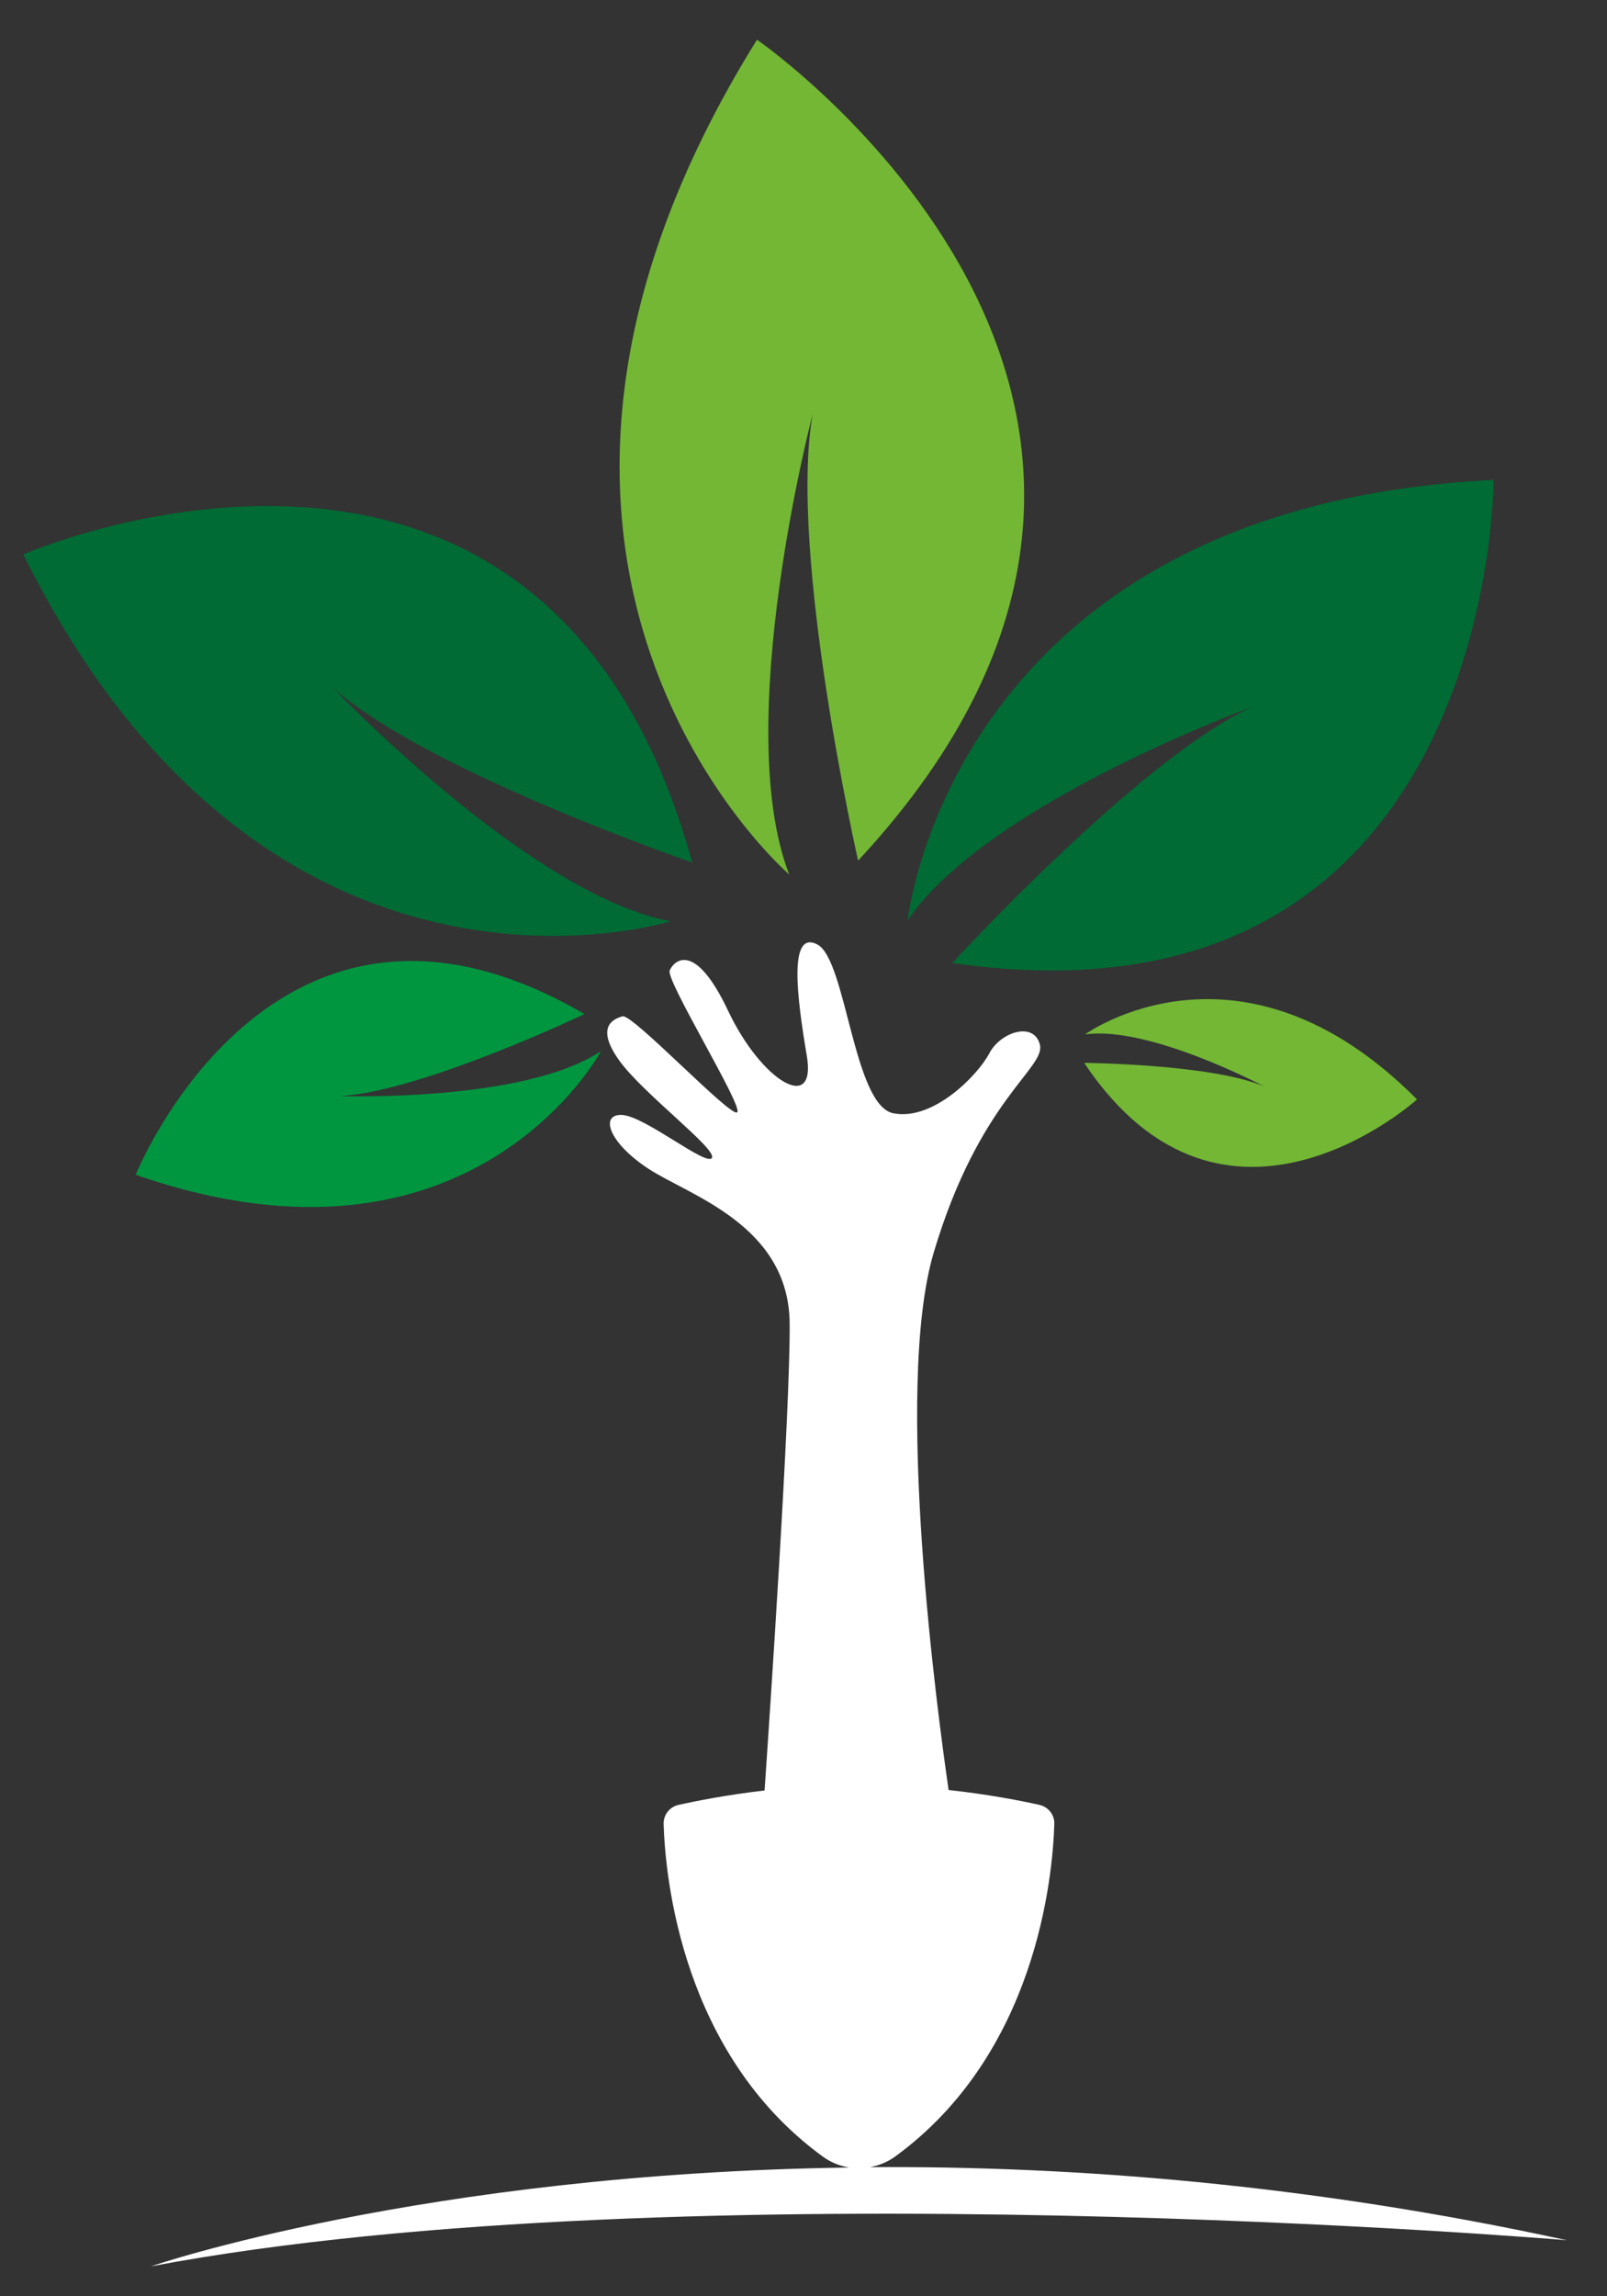
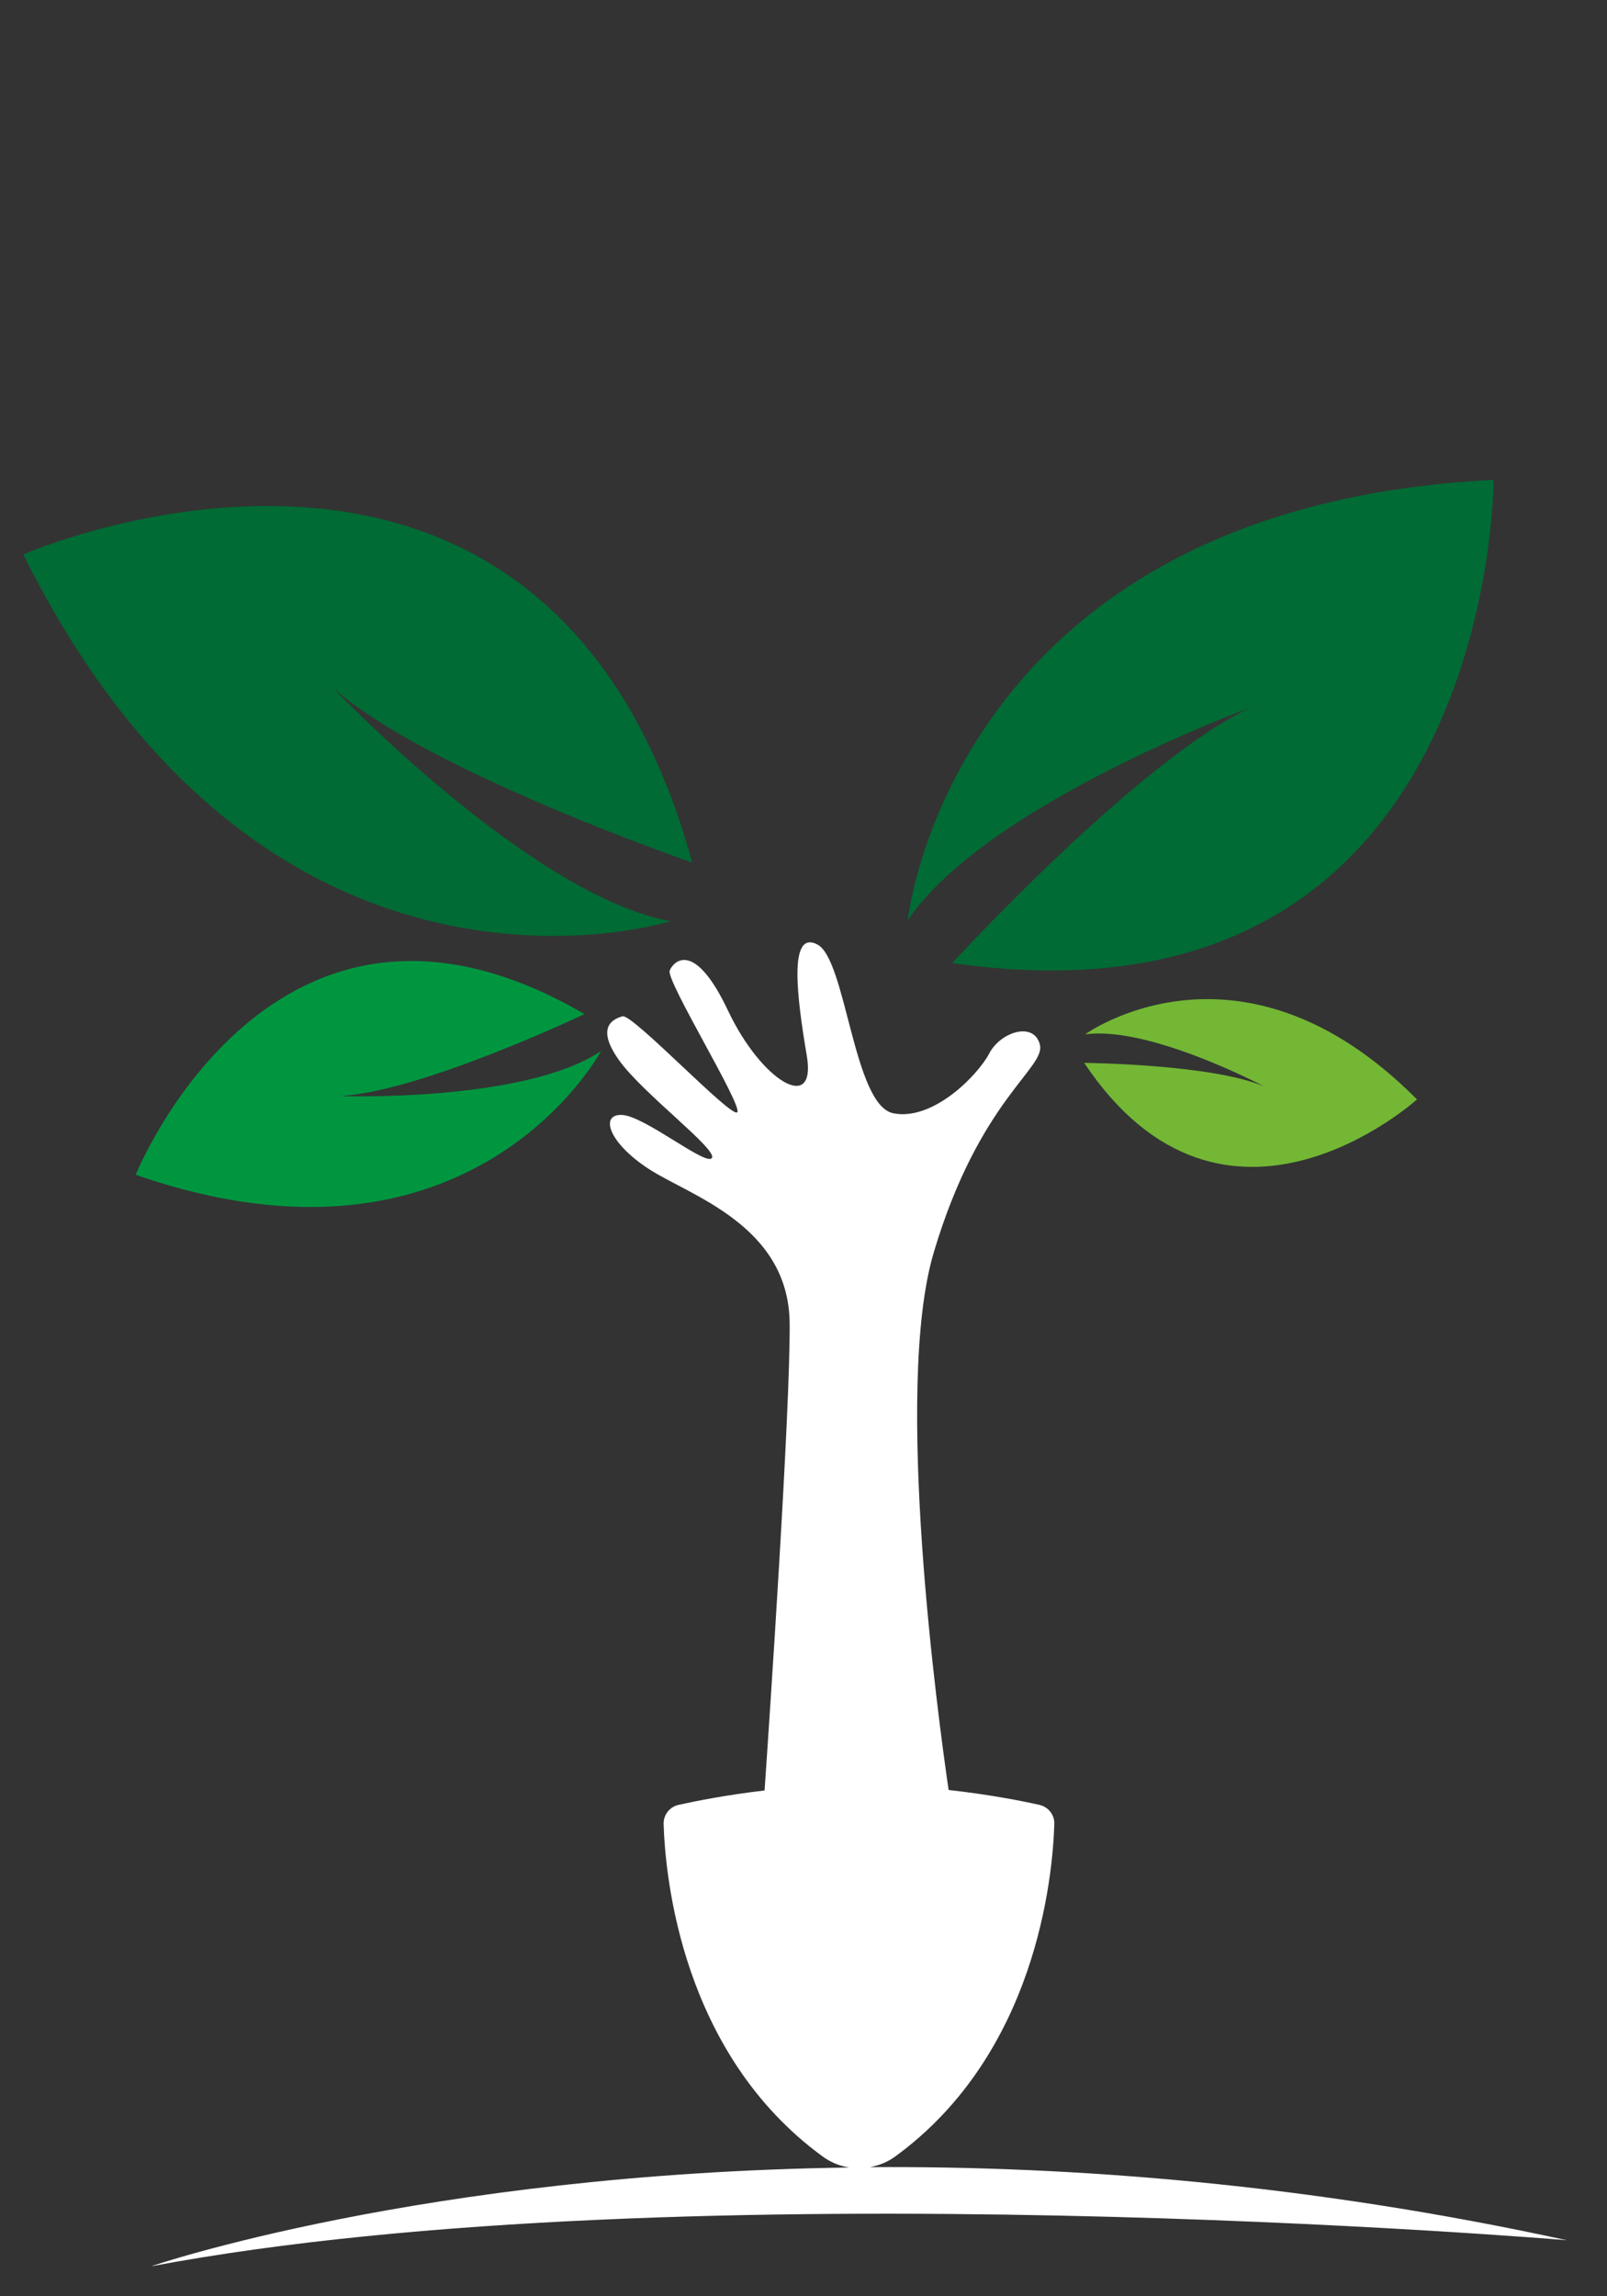
<svg xmlns="http://www.w3.org/2000/svg" version="1.1" id="Calque_1" x="0px" y="0px" width="70px" height="100px" viewBox="0 0 70 100" enable-background="new 0 0 70 100" xml:space="preserve">
  <rect x="0" y="0" width="70" height="100" fill="#333333" stroke="none" />
  <g>
    <g>
      <path fill="#FFFFFF" d="M37.895,94.377c0.387-0.071,0.765-0.219,1.1-0.465c6.141-4.474,6.858-12.152,6.93-14.471    c0.018-0.401-0.256-0.752-0.651-0.841c-0.766-0.172-2.172-0.451-3.953-0.648c-0.458-3.14-2.407-17.479-0.651-23.396    c1.98-6.664,4.888-8.039,4.626-9.064c-0.256-1.022-1.716-0.555-2.205,0.384c-0.49,0.937-2.441,2.951-4.178,2.606    c-1.74-0.342-2.05-6.706-3.314-7.354c-1.26-0.646-0.887,2.295-0.456,4.847c0.434,2.55-1.977,1.111-3.429-1.96    c-1.45-3.068-2.362-2.182-2.542-1.752c-0.179,0.432,3.208,5.918,2.941,6.176c-0.266,0.257-4.566-4.306-4.998-4.18    c-0.43,0.125-1.17,0.477-0.152,1.909c1.018,1.435,4.266,3.86,4.05,4.254c-0.223,0.399-2.907-1.803-3.902-1.866    c-0.998-0.06-0.623,1.193,1.14,2.345c1.761,1.156,6.11,2.439,6.146,6.73c0.03,3.799-0.88,17.257-1.093,20.342    c-1.683,0.197-3.011,0.464-3.751,0.628c-0.39,0.089-0.66,0.439-0.646,0.841c0.073,2.318,0.791,9.997,6.928,14.471    c0.351,0.256,0.749,0.416,1.158,0.48c-18.631,0.257-30.414,4.302-30.414,4.302c23.228-4.376,61.672-1.136,61.672-1.136    C56.984,95.107,46.704,94.318,37.895,94.377z" />
      <g>
-         <path fill="#73B735" d="M34.378,38.084c0,0-15.645-13.462-1.404-36.355c0,0,22.939,15.816,4.405,35.75     c0,0-3.034-13.364-1.985-19.424C35.394,18.055,31.85,31.575,34.378,38.084z" />
        <path fill="#006B34" d="M29.205,40.119c0,0-17.529,5.537-28.19-15.974c0,0,22.727-9.96,29.138,13.418     c0,0-11.544-3.966-15.642-7.603C14.511,29.96,23.088,38.982,29.205,40.119z" />
        <path fill="#009640" d="M26.179,45.773c0,0-5.595,10.502-20.268,5.386c0,0,5.995-14.9,19.547-6.997c0,0-7.133,3.396-10.673,3.571     C14.785,47.734,22.837,48.017,26.179,45.773z" />
        <path fill="#73B735" d="M47.264,45.046c0,0,6.769-4.91,14.46,2.833c0,0-8.376,7.57-14.498-1.592c0,0,5.551,0.049,7.836,1.025     C55.063,47.313,50.064,44.657,47.264,45.046z" />
        <path fill="#006B34" d="M39.539,40.078c0,0,1.896-18.012,25.52-19.178c0,0,0.062,24.445-23.581,21.039     c0,0,8.126-8.862,13.017-11.136C54.494,30.803,42.969,35.009,39.539,40.078z" />
      </g>
    </g>
  </g>
</svg>